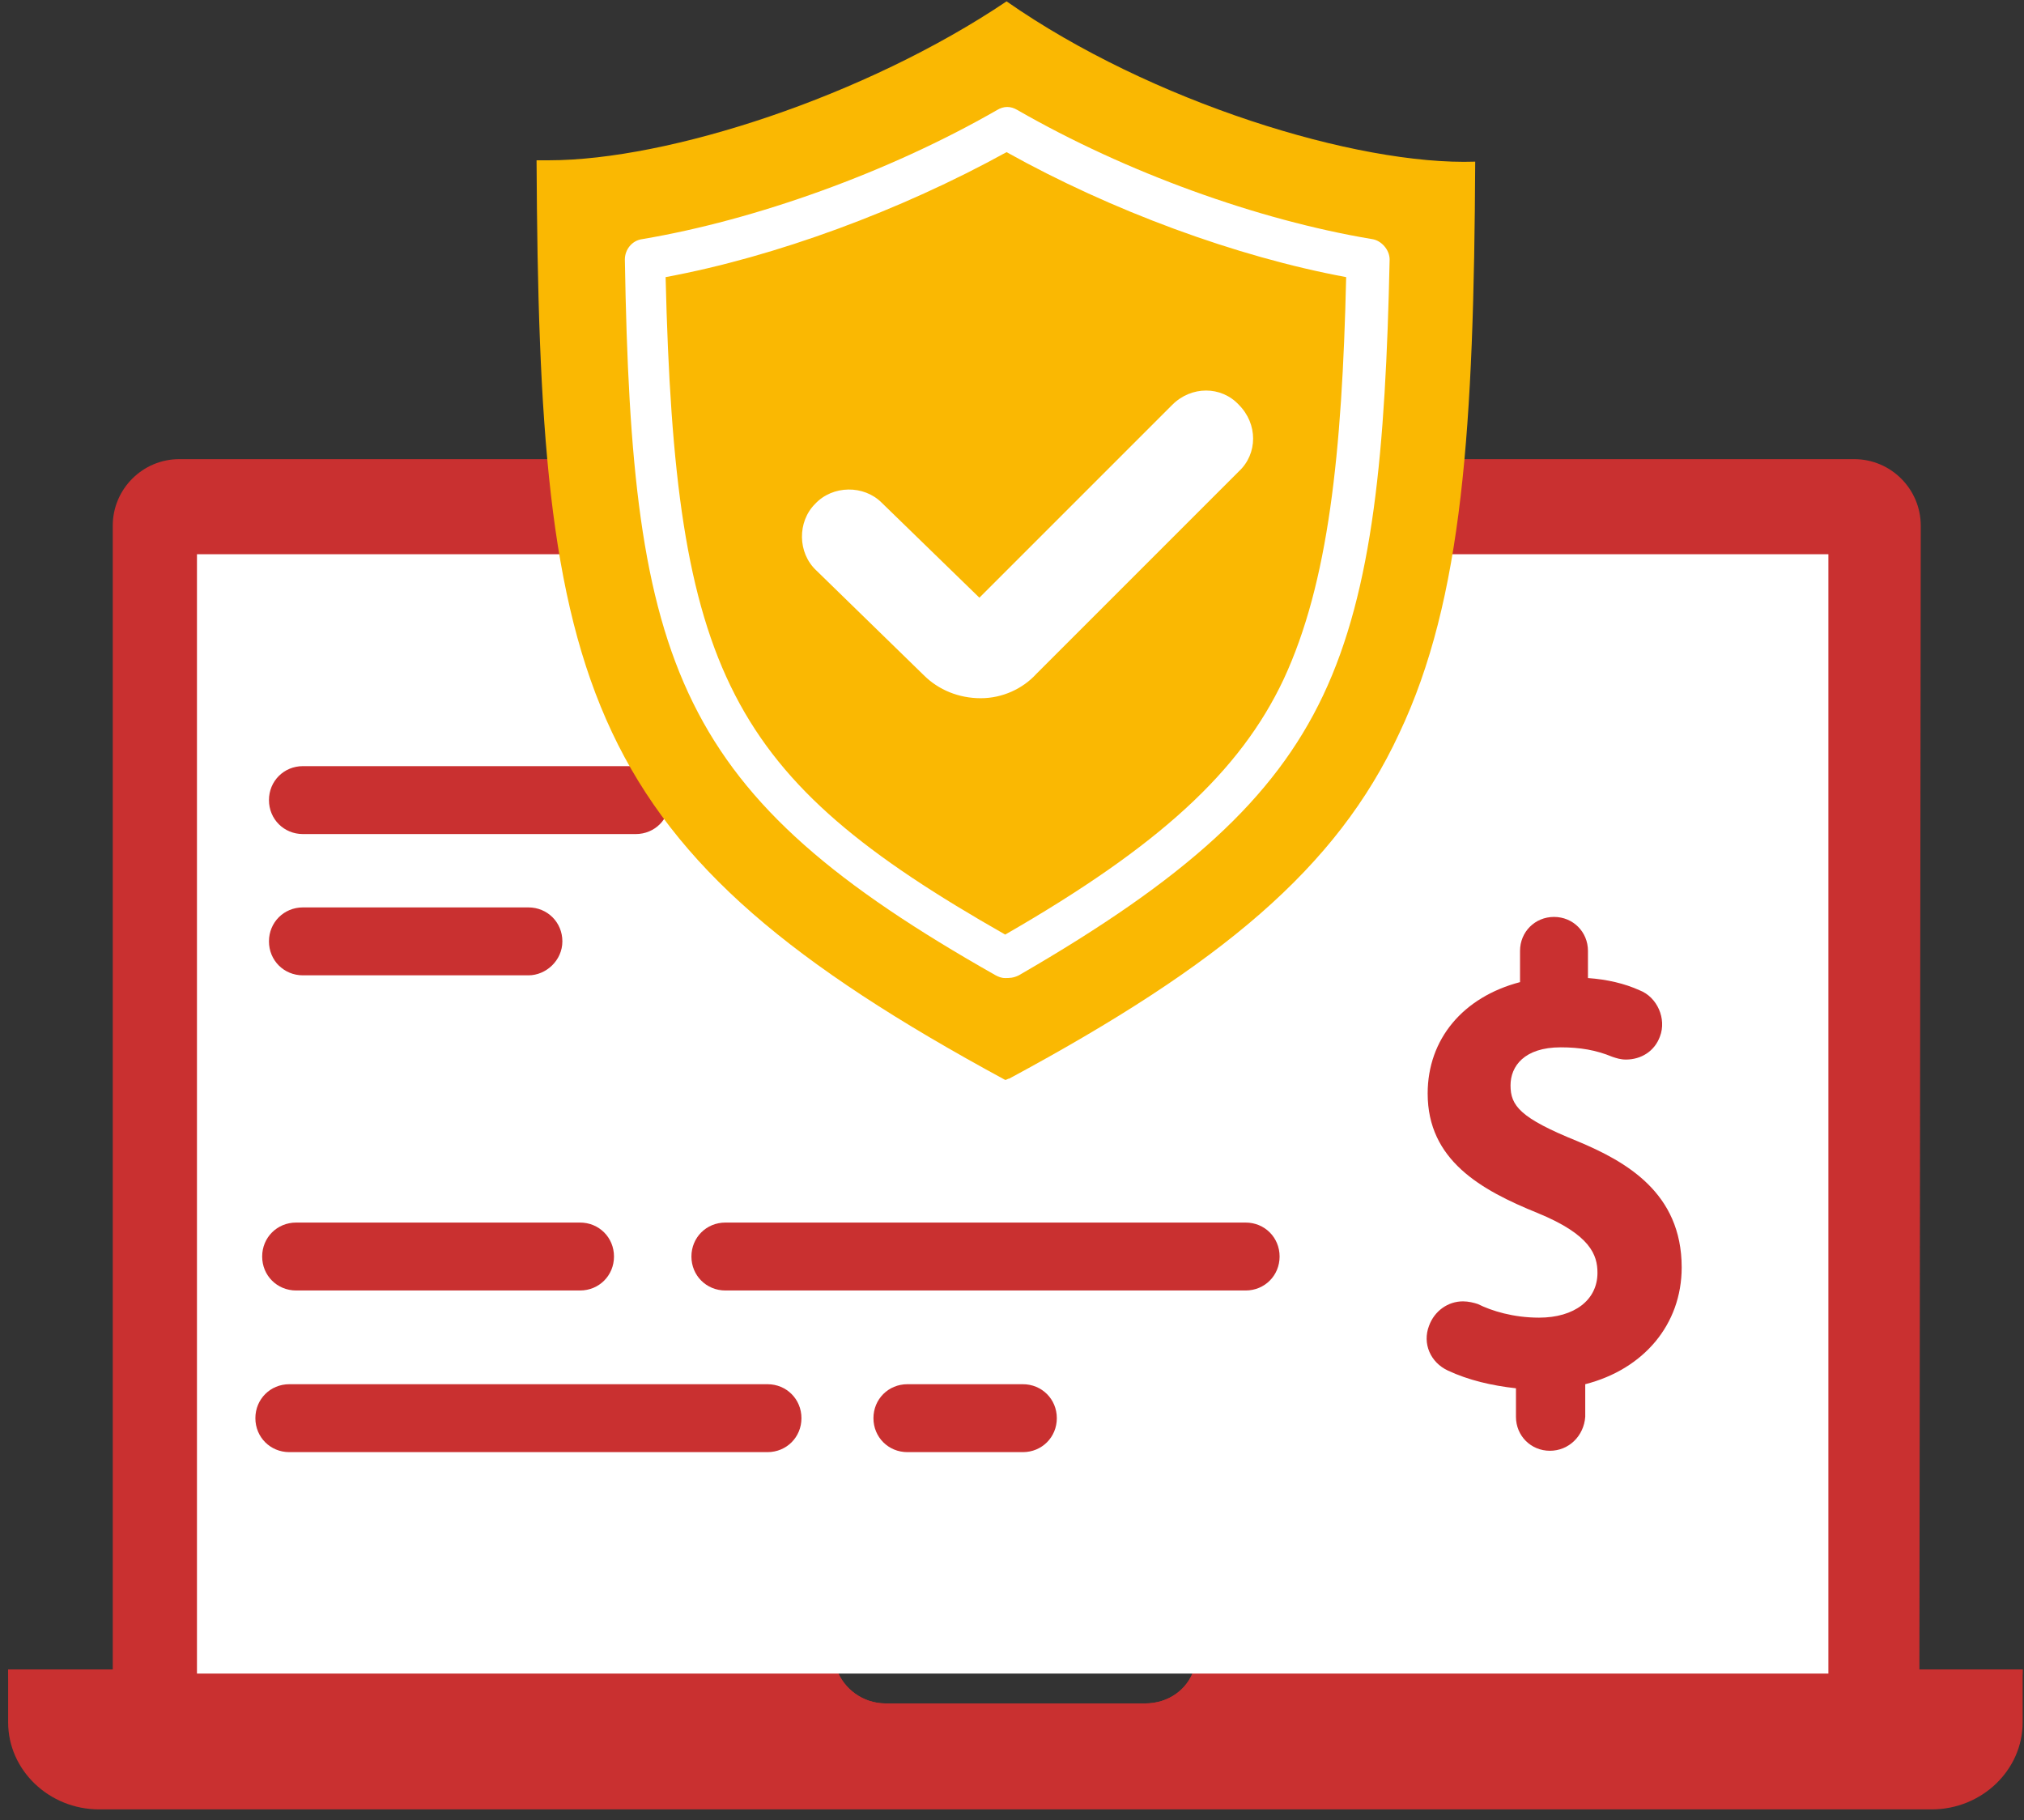
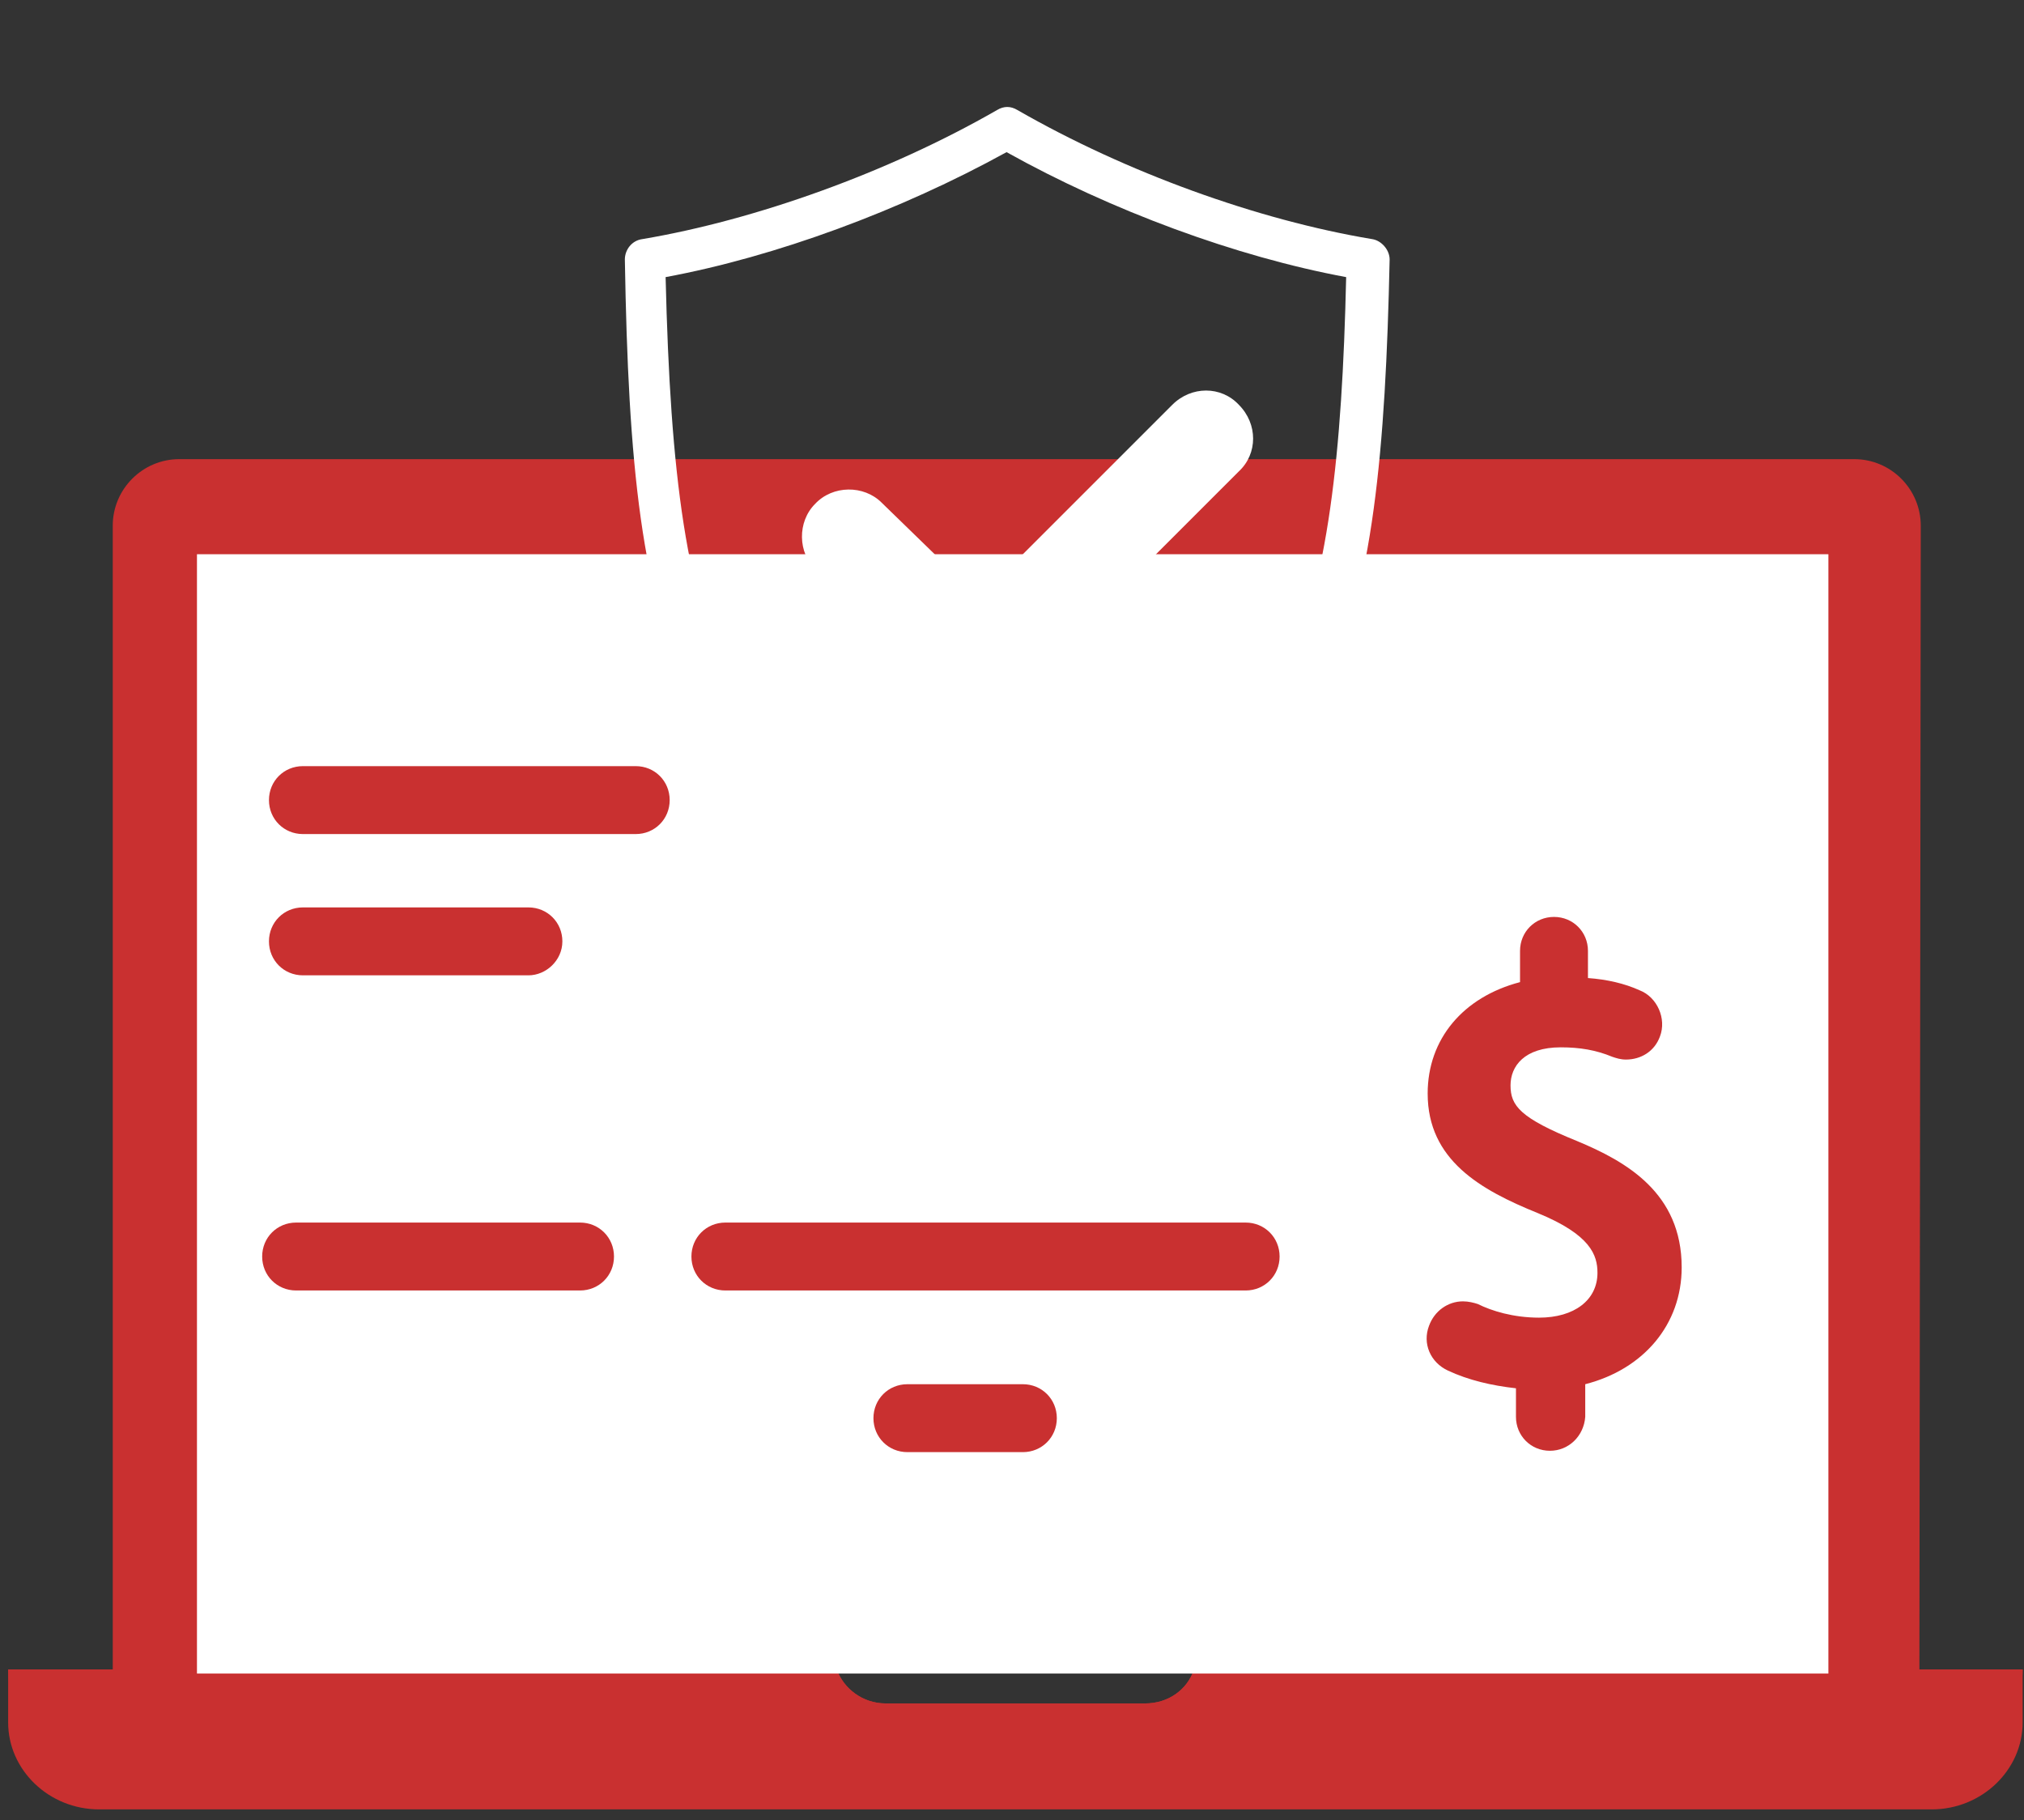
<svg xmlns="http://www.w3.org/2000/svg" width="149px" height="134px" viewBox="0 0 149 134" version="1.1">
  <rect x="0" y="0" width="149" height="134" fill="#333333" stroke="none" />
  <title>Secure_Payments</title>
  <desc>Created with Sketch.</desc>
  <defs />
  <g id="Page-1" stroke="none" stroke-width="1" fill="none" fill-rule="evenodd">
    <g id="Secure_Payments" fill-rule="nonzero">
      <g id="Group" transform="translate(0, 33)">
        <path d="M148.9,89.9 L148.9,93.8 C148.9,97.3 145.9,100.2 142.2,100.2 L7.3,100.2 C3.6,100.2 0.6,97.3 0.6,93.8 L0.6,89.9 L61.6,89.9 C62.1,91.3 63.5,92.4 65.2,92.4 L84.3,92.4 C86,92.4 87.4,91.4 87.9,89.9 L148.9,89.9 Z" id="Shape" fill="#c93030" />
        <path d="M148.9,89.9 C148.9,93.4 145.9,96.2 142.2,96.2 L7.3,96.2 C3.6,96.2 0.6,93.4 0.6,89.9 L61.6,89.9 C62.1,91.3 63.5,92.4 65.2,92.4 L84.3,92.4 C86,92.4 87.4,91.4 87.9,89.9 L148.9,89.9 Z" id="Shape" fill="#c93030" />
        <path d="M141.3,89.9 L8.3,89.9 L8.3,5.7 C8.3,3 10.5,0.8 13.2,0.8 L136.5,0.8 C139.2,0.8 141.4,3 141.4,5.7 L141.3,89.9 Z" id="Shape" fill="#c93030" />
        <polyline id="Shape" fill="#FFFFFF" points="108.2 90.2 14.5 90.2 14.5 7.8 134.6 7.8 134.6 90.2 122 90.2" />
-         <path d="M14.5,7.8 L134.6,7.8" id="Shape" fill="#FFFFFF" />
      </g>
      <g id="Group" transform="translate(18, 56)" fill="#c93030">
        <path d="M57.3,50.9 L48.8,50.9 C47.4,50.9 46.3,49.8 46.3,48.4 C46.3,47 47.4,45.9 48.8,45.9 L57.3,45.9 C58.7,45.9 59.8,47 59.8,48.4 C59.8,49.8 58.7,50.9 57.3,50.9 Z" id="Shape" />
-         <path d="M38.5,50.9 L3.3,50.9 C1.9,50.9 0.8,49.8 0.8,48.4 C0.8,47 1.9,45.9 3.3,45.9 L38.5,45.9 C39.9,45.9 41,47 41,48.4 C41,49.8 39.9,50.9 38.5,50.9 Z" id="Shape" />
        <path d="M73.7,39 L35.4,39 C34,39 32.9,37.9 32.9,36.5 C32.9,35.1 34,34 35.4,34 L73.7,34 C75.1,34 76.2,35.1 76.2,36.5 C76.2,37.9 75.1,39 73.7,39 Z" id="Shape" />
        <path d="M24.7,39 L3.8,39 C2.4,39 1.3,37.9 1.3,36.5 C1.3,35.1 2.4,34 3.8,34 L24.7,34 C26.1,34 27.2,35.1 27.2,36.5 C27.2,37.9 26.1,39 24.7,39 Z" id="Shape" />
        <path d="M28.8,5.4 L4.3,5.4 C2.9,5.4 1.8,4.3 1.8,2.9 C1.8,1.5 2.9,0.4 4.3,0.4 L28.8,0.4 C30.2,0.4 31.3,1.5 31.3,2.9 C31.3,4.3 30.2,5.4 28.8,5.4 Z" id="Shape" />
        <path d="M20.9,15.8 L4.3,15.8 C2.9,15.8 1.8,14.7 1.8,13.3 C1.8,11.9 2.9,10.8 4.3,10.8 L20.9,10.8 C22.3,10.8 23.4,11.9 23.4,13.3 C23.4,14.7 22.2,15.8 20.9,15.8 Z" id="Shape" />
      </g>
      <g id="Group" transform="translate(39, 0)">
-         <path d="M69.6,11.9 C69.5,31.4 68.7,44.1 64,54 C59.4,63.9 50.9,71 35.3,79.4 C35.2,79.4 35.1,79.5 35,79.5 C3.6,62.5 0.7,50.8 0.5,11.8 C0.8,11.8 1.1,11.8 1.4,11.8 C10.2,11.8 24.7,7.1 35.1,0.1 C45.7,7.5 60.9,12.2 69.6,11.9 Z" id="Shape" fill="#fab802" />
        <path d="M35,72 C34.7,72 34.5,71.9 34.3,71.8 C10.8,58.5 7.5,49.2 7,19.1 C7,18.4 7.5,17.7 8.3,17.6 C16.6,16.2 26.4,12.7 34.4,8.1 C34.9,7.8 35.4,7.8 35.9,8.1 C43.9,12.7 53.6,16.2 62,17.6 C62.7,17.7 63.3,18.4 63.3,19.1 C63,33.1 62.1,43.4 58.4,51.2 C54.8,58.8 48.3,64.7 36,71.8 C35.6,72 35.3,72 35,72 Z M10,20.4 C10.7,49.5 14.6,57.2 35,68.8 C46.3,62.3 52.3,56.8 55.5,50 C58.8,42.9 59.8,33.4 60.1,20.4 C52,18.9 42.8,15.5 35.1,11.2 C27.3,15.5 18.1,18.9 10,20.4 Z" id="Shape" fill="#fff" />
        <path d="M33.2,51.4 C31.6,51.4 30.1,50.8 29,49.7 L21.1,42 C19.7,40.7 19.7,38.4 21,37.1 C22.3,35.7 24.6,35.7 25.9,37 L33.1,44 L47.3,29.8 C48.7,28.4 50.9,28.4 52.2,29.8 C53.6,31.2 53.6,33.4 52.2,34.7 L37.3,49.6 C36.3,50.7 34.8,51.4 33.2,51.4 Z M33.8,44.6 C33.9,44.6 33.9,44.6 33.8,44.6 Z" id="Shape" fill="#FFFFFF" />
      </g>
      <path d="M114.1,106.8 C112.7,106.8 111.6,105.7 111.6,104.3 L111.6,102.2 C109.8,102 108.1,101.6 106.6,100.9 C105.3,100.3 104.7,98.9 105.2,97.6 C105.6,96.5 106.6,95.8 107.7,95.8 C108.1,95.8 108.5,95.9 108.8,96 C109.8,96.5 111.4,97 113.3,97 C115.9,97 117.6,95.7 117.6,93.7 C117.6,92.4 117.1,90.9 113.2,89.3 C109,87.6 105.1,85.4 105.1,80.5 C105.1,76.5 107.7,73.4 111.9,72.3 L111.9,70 C111.9,68.6 113,67.5 114.4,67.5 C115.8,67.5 116.9,68.6 116.9,70 L116.9,72 C118.3,72.1 119.6,72.4 120.7,72.9 C122,73.4 122.7,75 122.2,76.3 C121.8,77.4 120.8,78 119.7,78 C119.3,78 119,77.9 118.7,77.8 C117.5,77.3 116.3,77.1 114.9,77.1 C112.2,77.1 111.2,78.5 111.2,79.9 C111.2,81.4 111.9,82.3 116.1,84 C119.7,85.5 123.8,87.8 123.8,93.3 C123.8,97.5 121,100.8 116.7,101.9 L116.7,104.3 C116.6,105.7 115.5,106.8 114.1,106.8 Z" id="Shape" fill="#c93030" />
    </g>
  </g>
</svg>